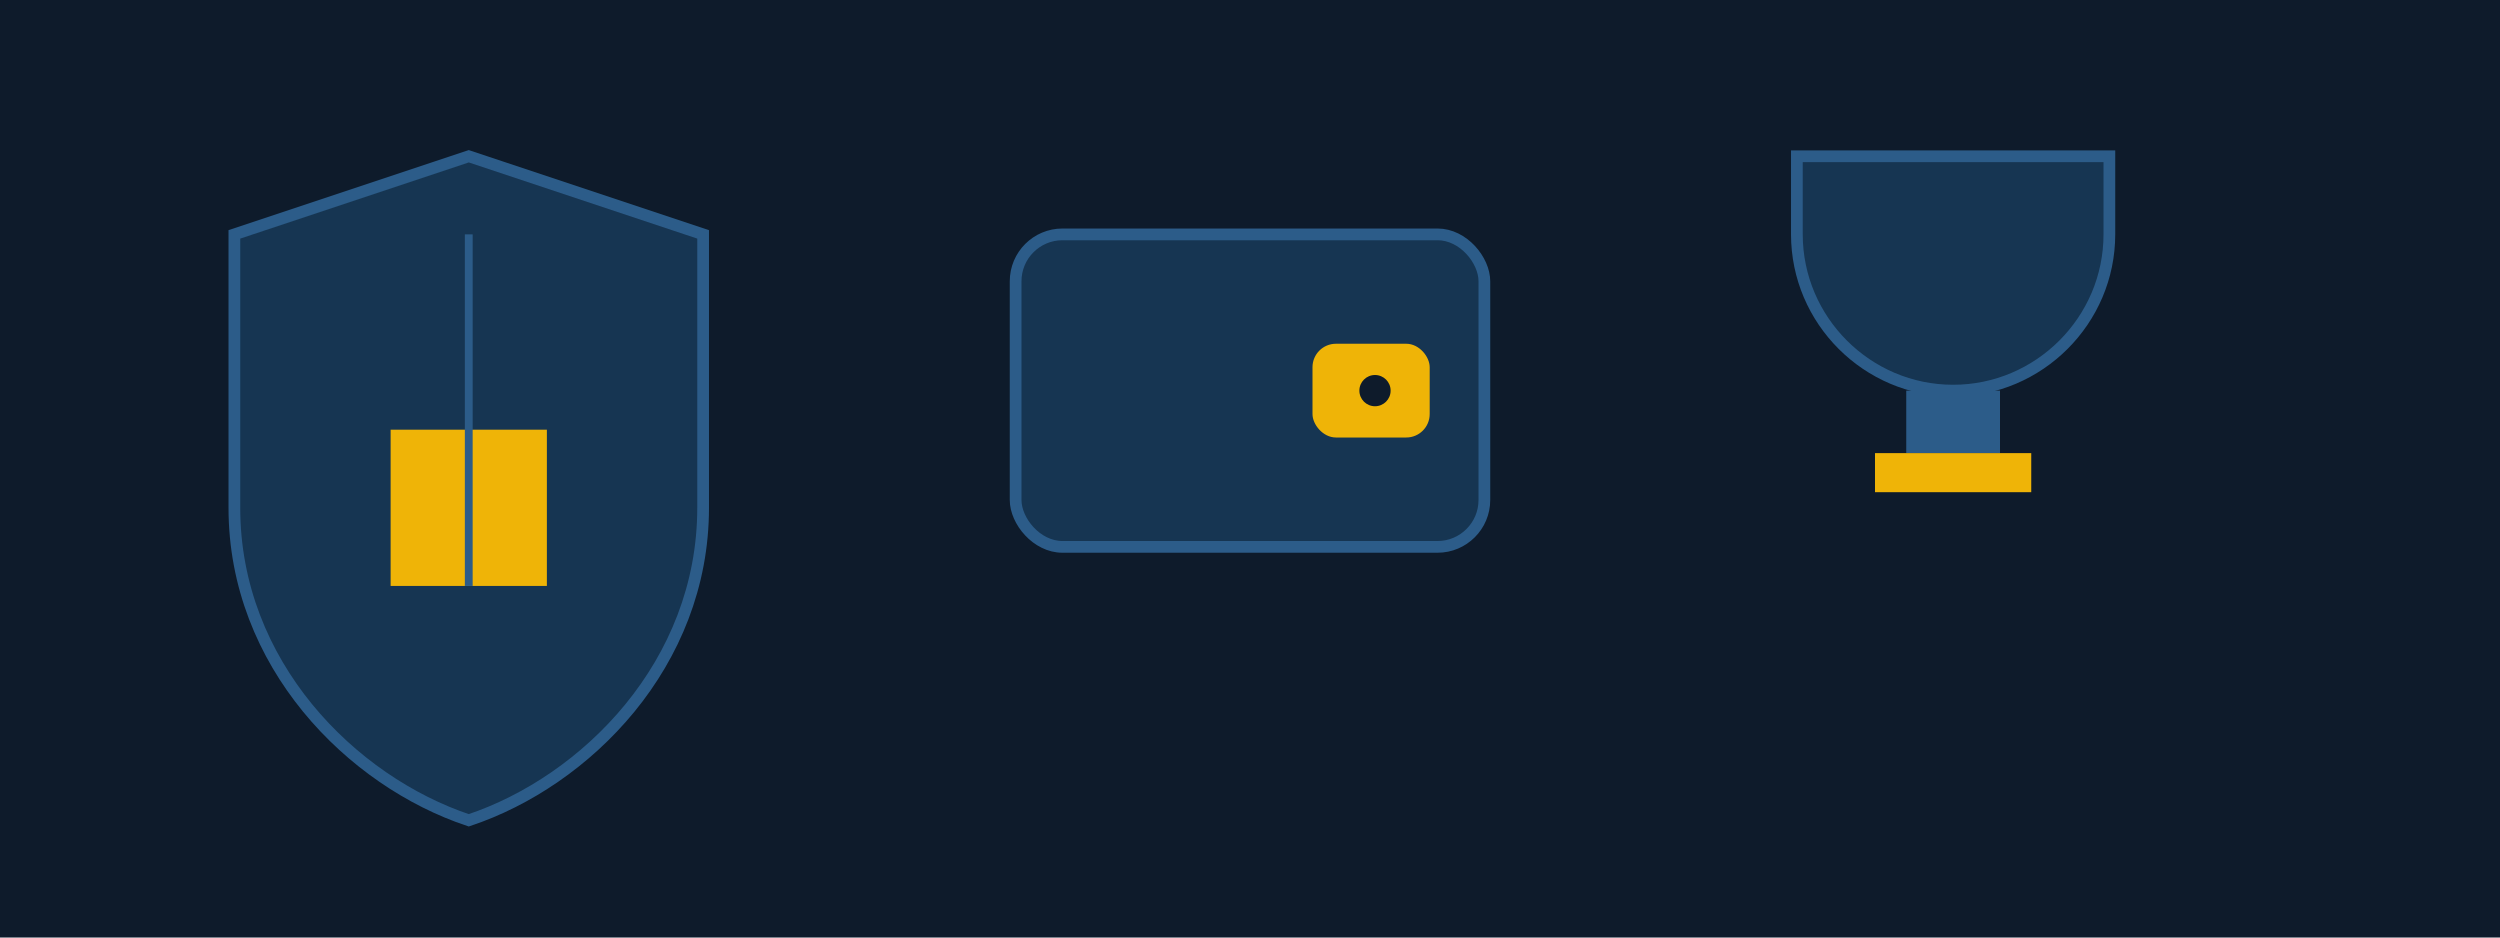
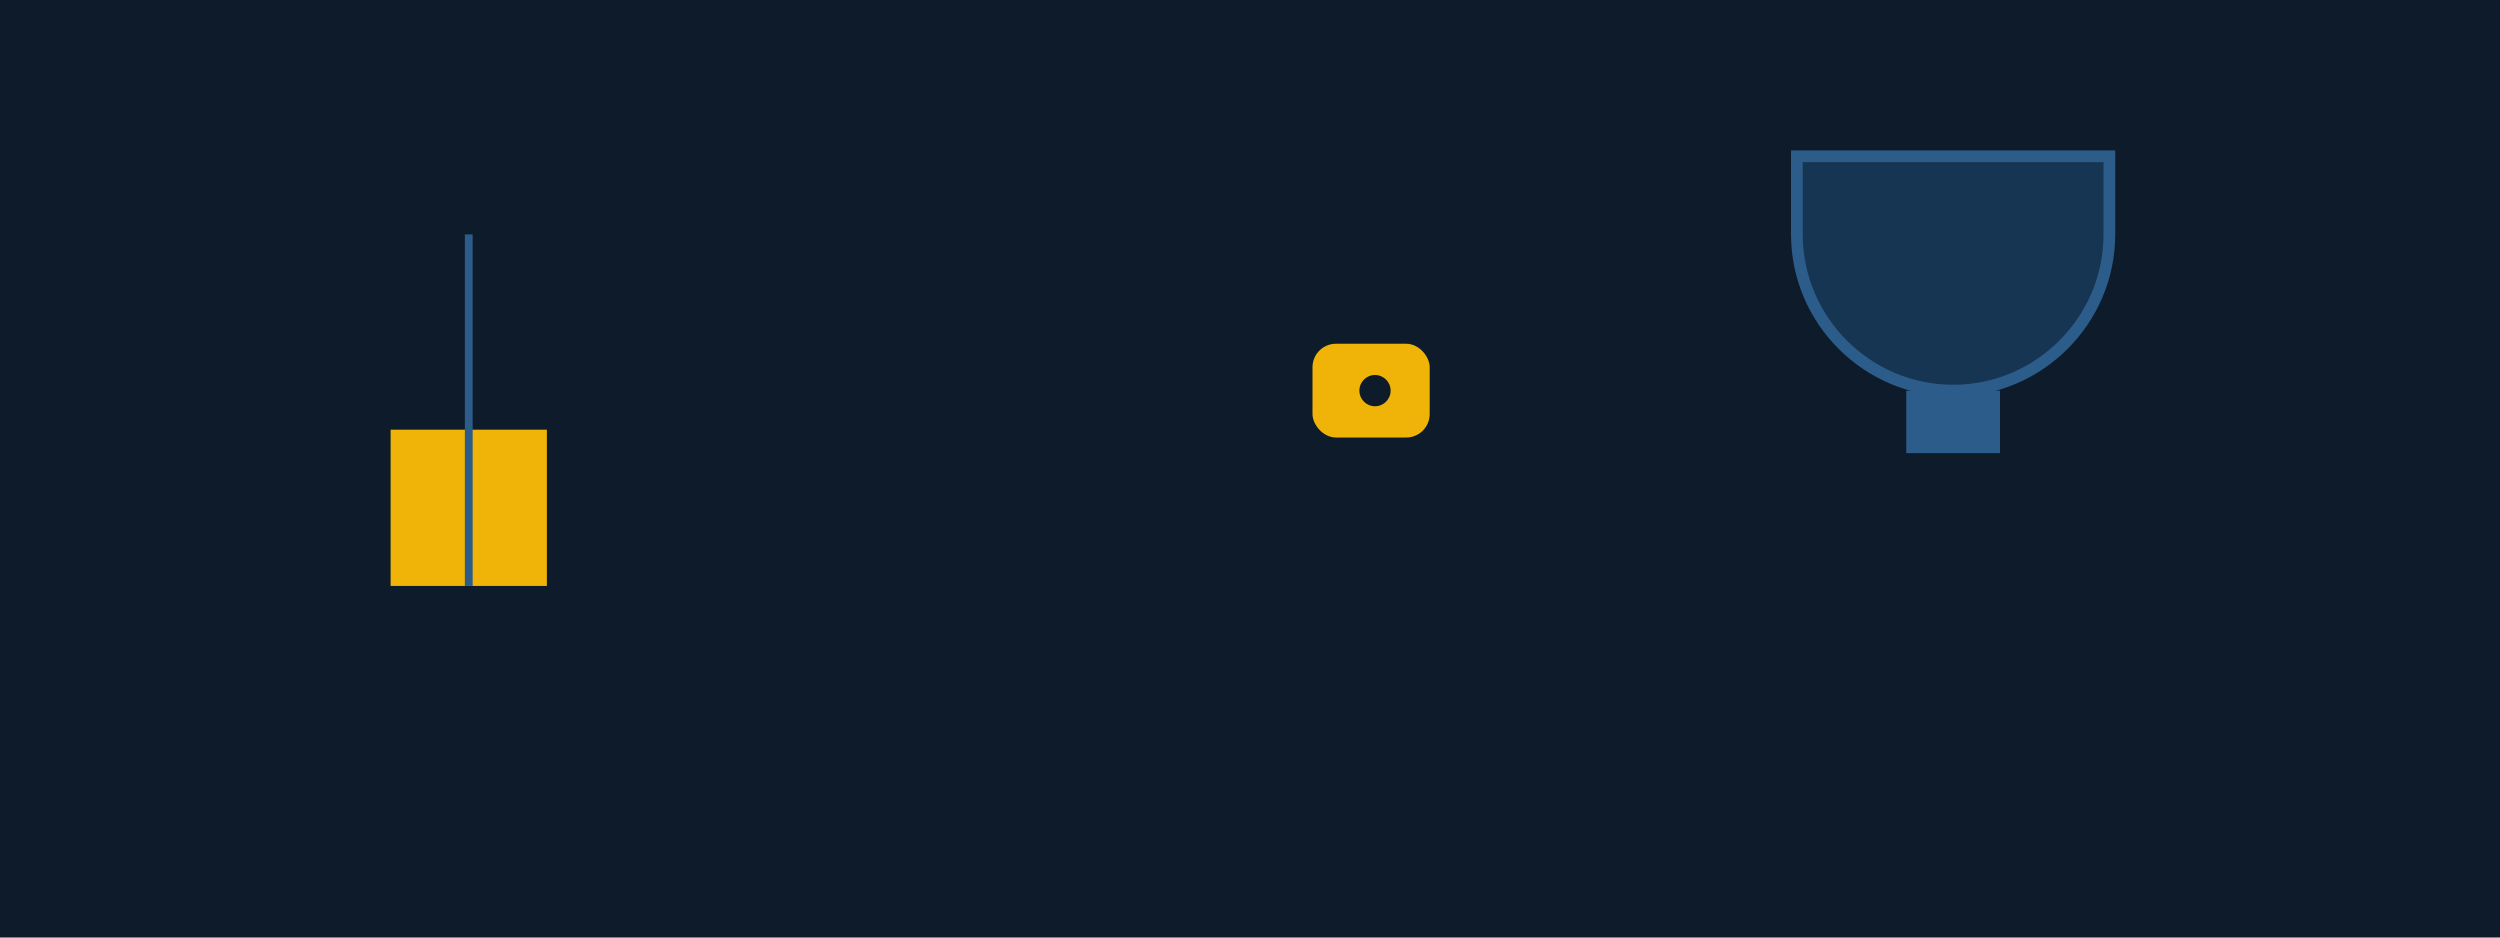
<svg xmlns="http://www.w3.org/2000/svg" width="640" height="240" viewBox="0 0 640 240">
  <rect width="640" height="240" fill="#0E1B2B" />
  <g transform="translate(60,40)">
-     <path d="M60 0 L120 20 L120 90 C120 130 90 160 60 170 C30 160 0 130 0 90 L0 20 Z" fill="#163552" stroke="#2C5C89" stroke-width="3" />
    <path d="M40 70 h40 v40 h-40 z" fill="#EFB407" />
    <path d="M60 20 v90" stroke="#2C5C89" stroke-width="2" />
  </g>
  <g transform="translate(260,60)">
-     <rect x="0" y="0" width="120" height="80" rx="12" fill="#163552" stroke="#2C5C89" stroke-width="3" />
    <rect x="76" y="28" width="30" height="24" rx="6" fill="#EFB407" />
    <circle cx="92" cy="40" r="4" fill="#0E1B2B" />
  </g>
  <g transform="translate(460,40)">
    <path d="M40 0 h40 v20 c0 22 -18 40 -40 40 s-40 -18 -40 -40 V0 Z" fill="#163552" stroke="#2C5C89" stroke-width="3" />
    <rect x="28" y="60" width="24" height="16" fill="#2C5C89" />
-     <rect x="20" y="76" width="40" height="10" fill="#EFB407" />
  </g>
</svg>